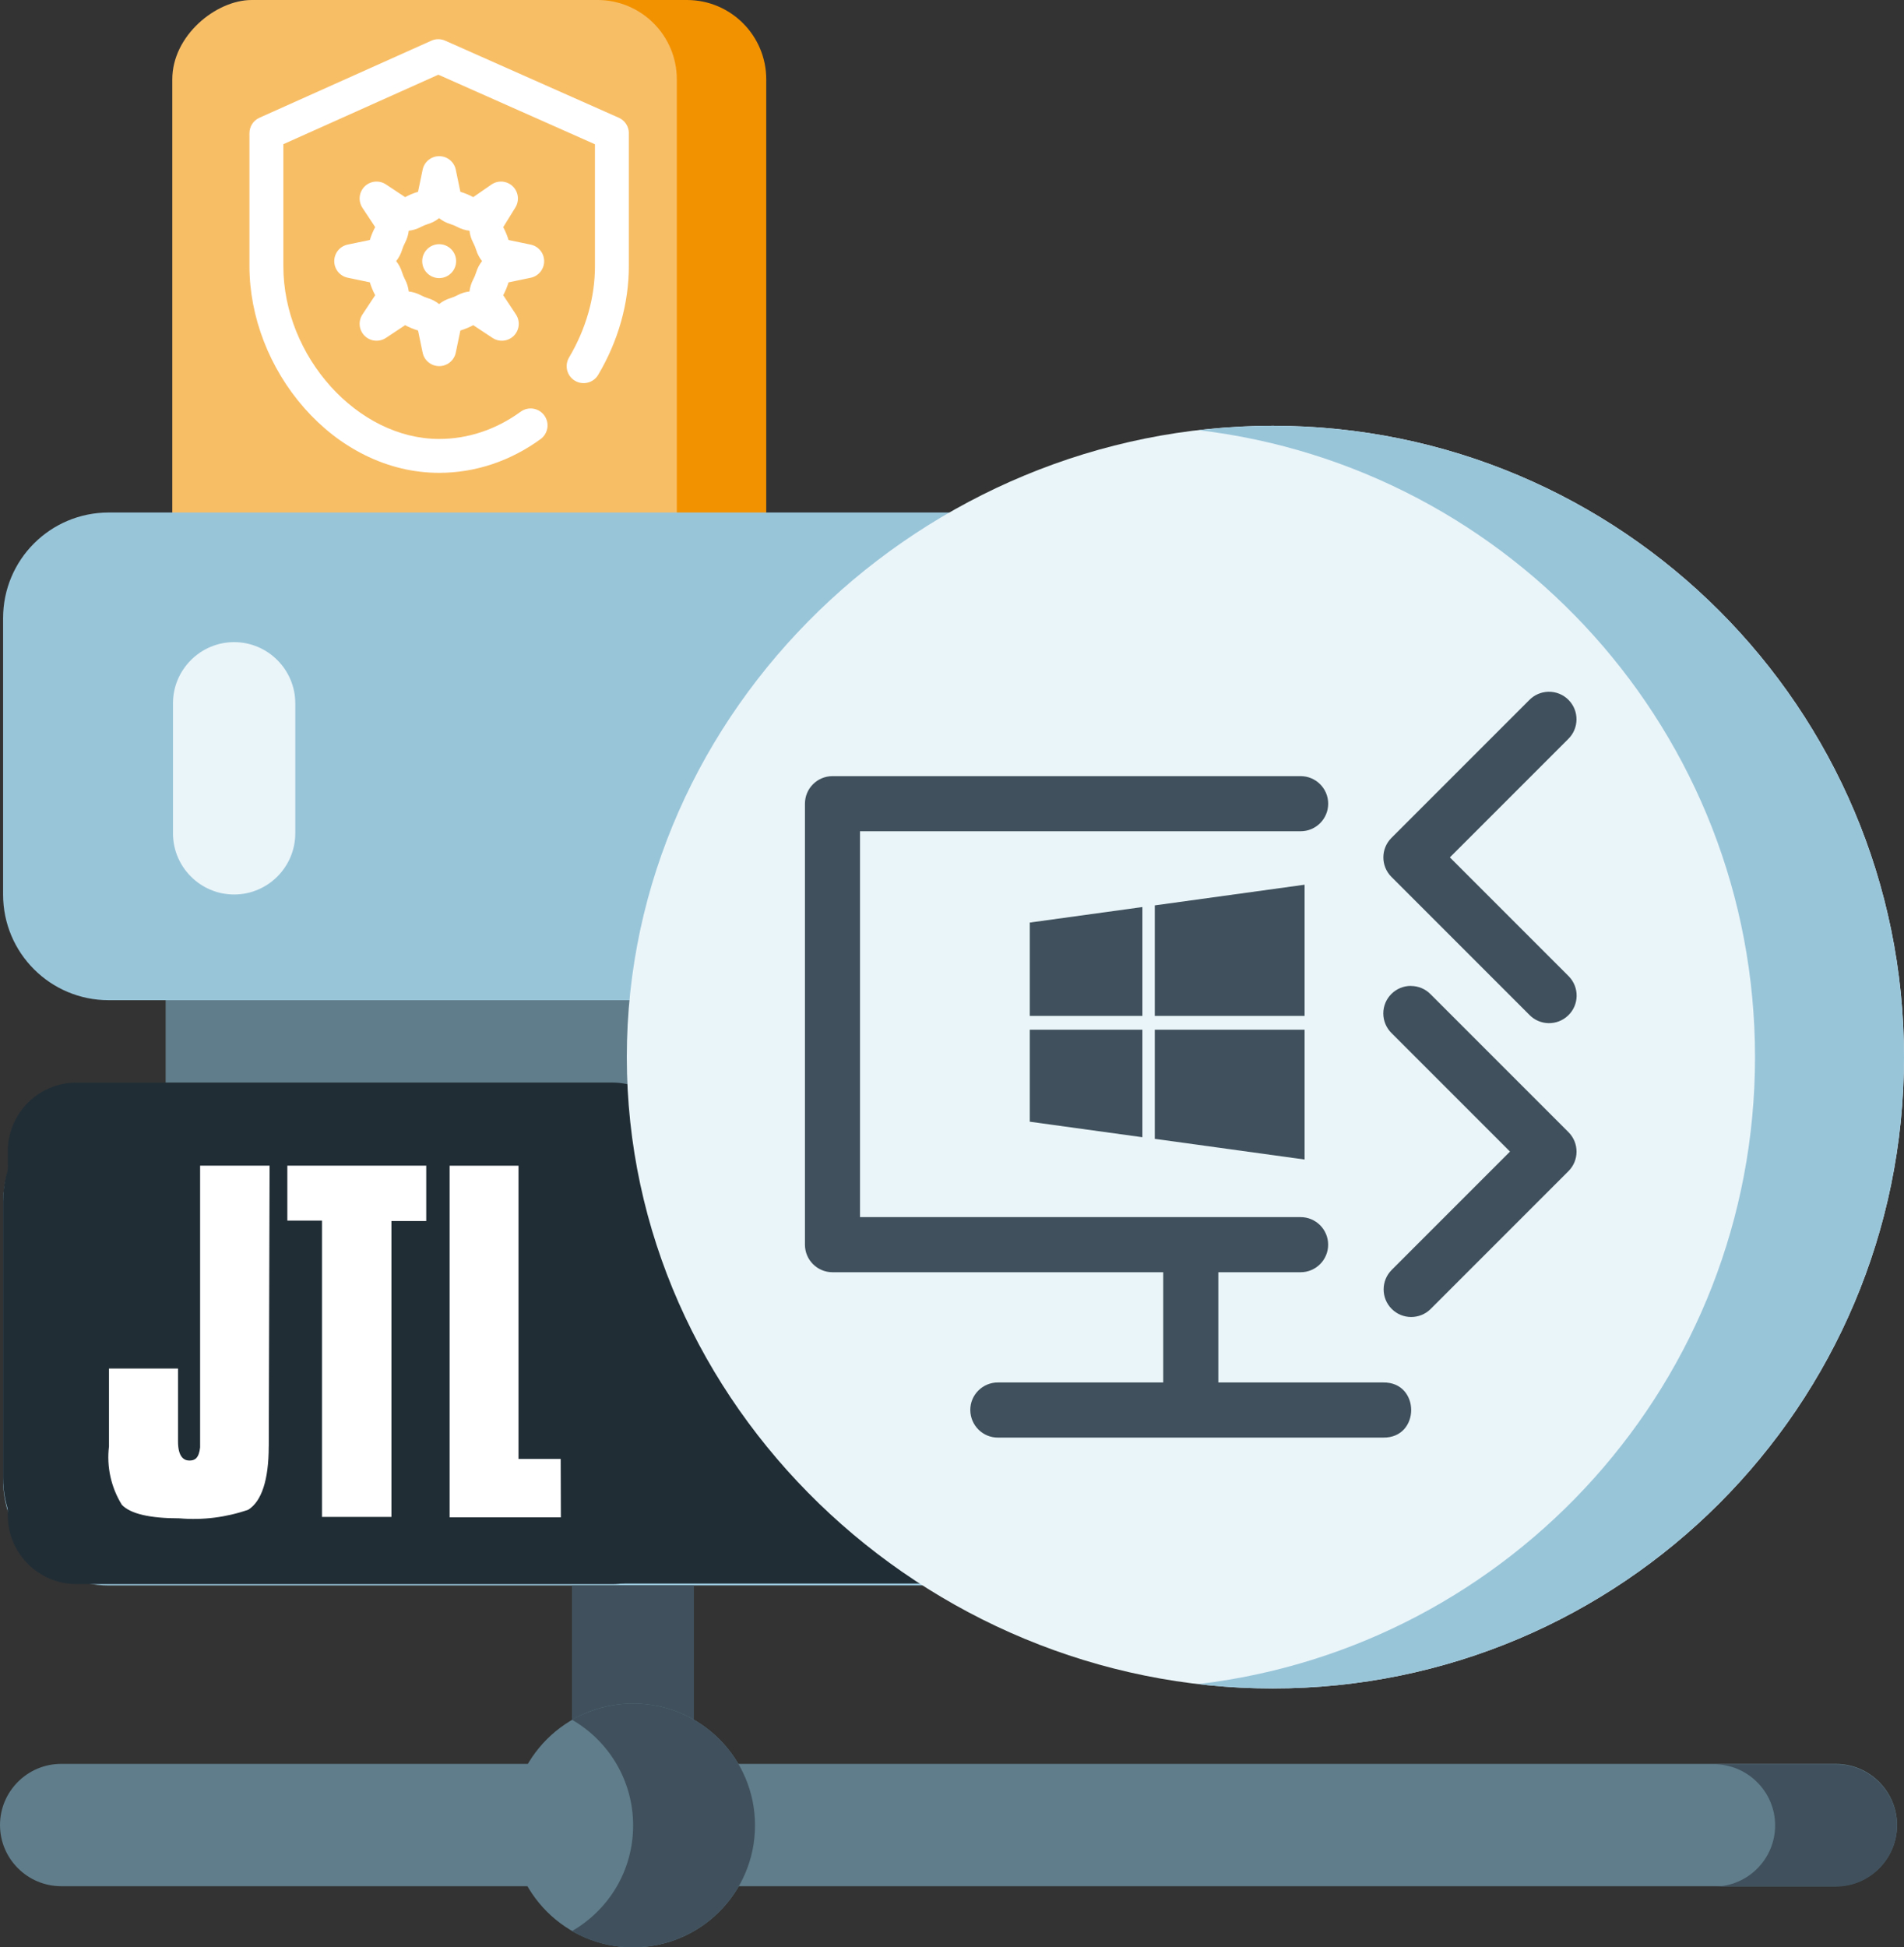
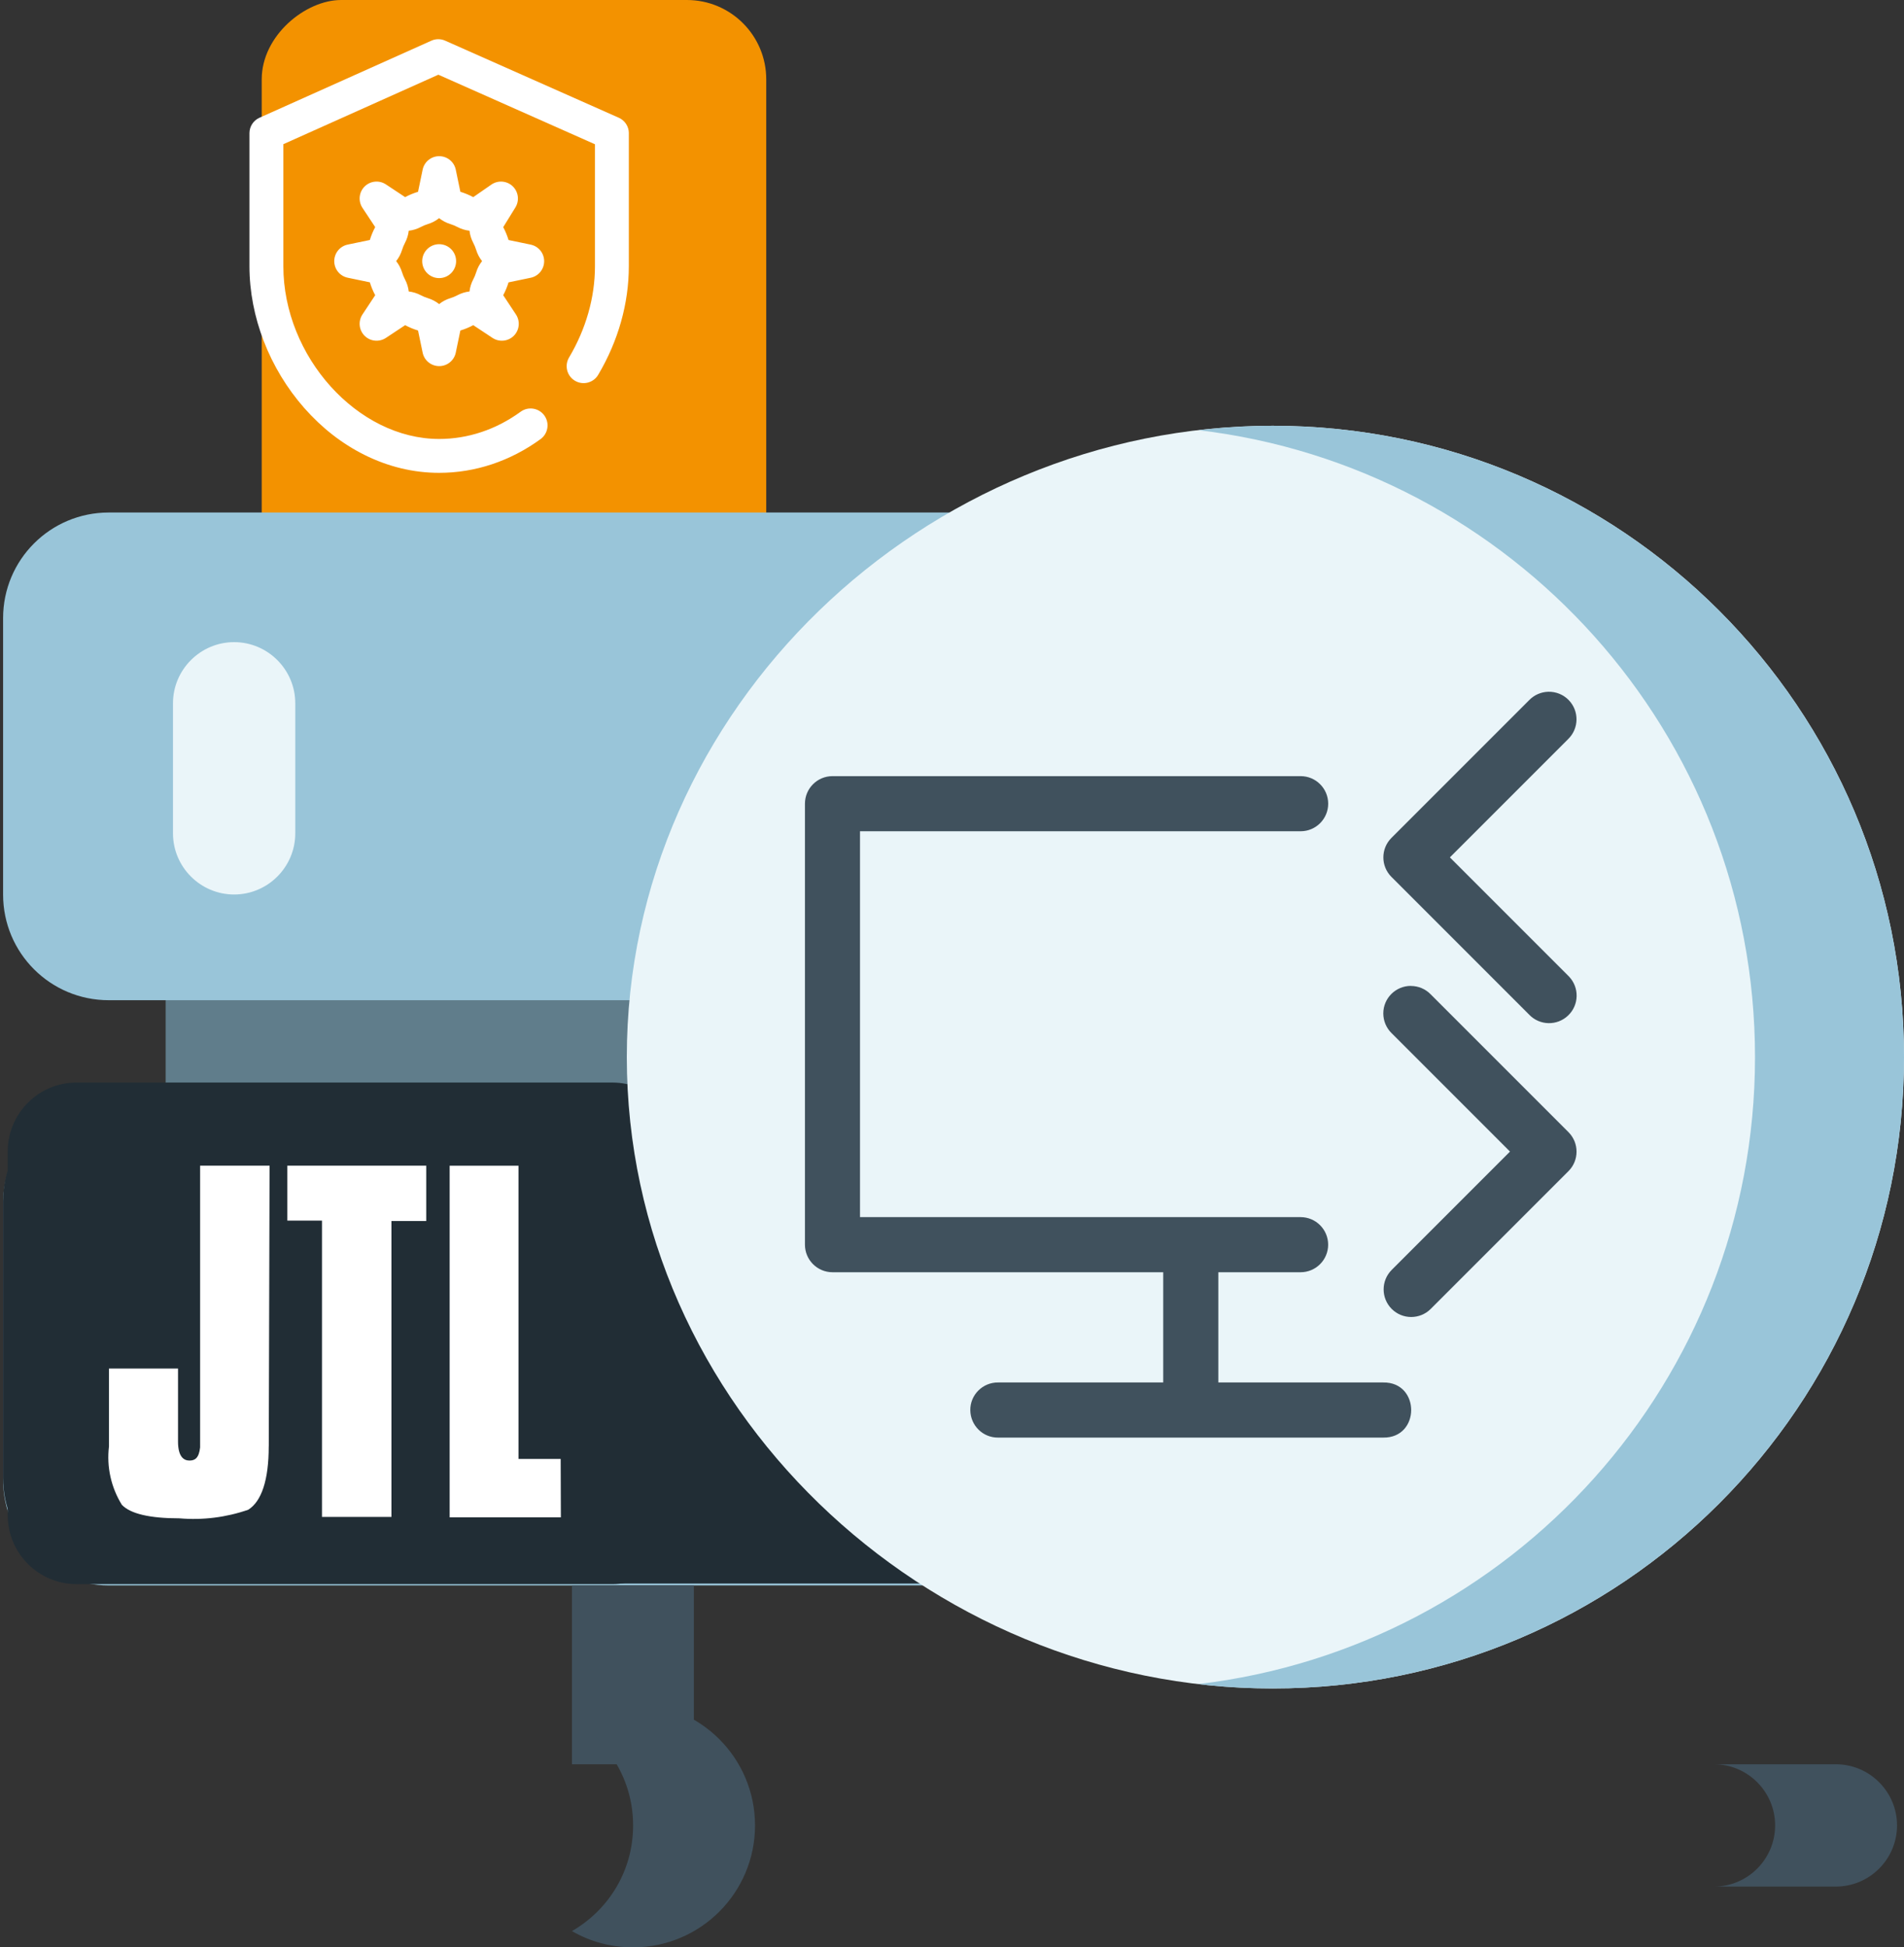
<svg xmlns="http://www.w3.org/2000/svg" id="a" data-name="Ebene 1" width="173.57mm" height="177.49mm" viewBox="0 0 492 503.11">
  <rect x="0" y="0" width="492" height="503.11" fill="#333333" stroke="none" />
  <g>
    <rect x="33.04" y="34.59" width="199.56" height="130.37" rx="20.5" ry="20.5" transform="translate(232.59 -33.04) rotate(90)" fill="#f39200" stroke-width="0" />
-     <rect x="9.93" y="34.59" width="199.56" height="130.37" rx="20.5" ry="20.5" transform="translate(209.48 -9.93) rotate(90)" fill="#f8be66" stroke-width="0" />
    <path d="M162.49,34.42v34.36c0,9.63-2.74,19.33-7.92,28.06-1.23,2.08-3.92,2.76-6,1.53-2.08-1.23-2.76-3.92-1.53-6,4.38-7.37,6.7-15.53,6.7-23.59v-31.51l-40.47-17.97-40.05,17.95v31.52c0,23.36,19.19,44.64,40.26,44.64,7.45,0,14.73-2.43,21.06-7.04,1.95-1.42,4.69-.99,6.11.96,1.42,1.95.99,4.69-.96,6.11-7.83,5.7-16.9,8.72-26.21,8.72-6.65,0-13.15-1.57-19.33-4.65-5.77-2.88-10.99-6.95-15.52-12.09-9-10.22-14.17-23.58-14.17-36.65v-34.36c0-1.72,1.01-3.29,2.59-3.99l44.42-19.91c1.13-.51,2.43-.51,3.57,0l44.86,19.91c1.58.7,2.6,2.27,2.6,4ZM131.41,72.94c-.35,1.15-.81,2.27-1.38,3.33l3.29,4.97c1.15,1.74.92,4.04-.55,5.51-1.47,1.47-3.78,1.7-5.51.55l-4.97-3.29c-1.06.57-2.18,1.03-3.33,1.38l-1.19,5.72c-.42,2.03-2.21,3.48-4.28,3.48s-3.86-1.45-4.28-3.48l-1.19-5.72c-1.15-.35-2.27-.81-3.33-1.38l-4.97,3.29c-1.74,1.15-4.04.92-5.51-.55-1.47-1.47-1.7-3.78-.55-5.51l3.29-4.97c-.57-1.06-1.03-2.18-1.38-3.33l-5.72-1.19c-2.03-.42-3.48-2.21-3.48-4.28s1.45-3.86,3.48-4.28l5.72-1.19c.35-1.15.81-2.27,1.38-3.33l-3.29-4.97c-1.15-1.74-.92-4.04.55-5.51,1.47-1.47,3.78-1.7,5.51-.55l4.97,3.29c1.06-.57,2.18-1.03,3.33-1.38l1.19-5.72c.42-2.03,2.21-3.48,4.28-3.48s3.86,1.45,4.28,3.48l1.19,5.72c1.15.35,2.27.81,3.33,1.38l4.68-3.24c1.7-1.18,4-1,5.5.42,1.5,1.43,1.8,3.71.71,5.48l-3.11,5.03s-.02.04-.04.06c.57,1.06,1.03,2.18,1.38,3.33l5.72,1.19c2.03.42,3.48,2.21,3.48,4.28s-1.45,3.86-3.48,4.28l-5.72,1.19ZM124.57,67.46c-.68-.85-1.2-1.83-1.53-2.91-.19-.62-.44-1.22-.74-1.79-.53-1-.86-2.06-.98-3.15-1.08-.12-2.15-.45-3.15-.98-.57-.3-1.17-.55-1.79-.74-1.08-.33-2.06-.85-2.91-1.53-.85.68-1.83,1.2-2.91,1.53-.62.19-1.22.44-1.79.74-1,.53-2.06.86-3.15.98-.12,1.08-.45,2.15-.98,3.15-.3.57-.55,1.17-.74,1.79-.33,1.08-.85,2.06-1.53,2.91.68.85,1.2,1.83,1.53,2.91.19.62.44,1.22.74,1.79.53,1,.86,2.06.98,3.15,1.08.12,2.15.45,3.15.98.57.3,1.17.55,1.79.74,1.08.33,2.06.85,2.91,1.53.85-.68,1.83-1.2,2.91-1.53.62-.19,1.22-.44,1.79-.74,1-.53,2.06-.86,3.15-.98.12-1.08.45-2.15.98-3.15.3-.57.55-1.17.74-1.79.33-1.08.85-2.06,1.53-2.91h0ZM113.48,63.09c-2.42,0-4.38,1.96-4.38,4.38s1.96,4.38,4.38,4.38,4.38-1.96,4.38-4.38-1.96-4.38-4.38-4.38Z" fill="#fff" stroke-width="0" />
  </g>
  <path d="M42.8,250.01h299.3v42H42.8v-42Z" fill="#607d8b" stroke-width="0" />
-   <path d="M356.8,258.41H28.1c-15.1,0-27.3-12.2-27.3-27.3v-71.4c0-15.1,12.2-27.3,27.3-27.3h328.8c15.1,0,27.3,12.2,27.3,27.3v71.4c0,15.1-12.2,27.3-27.3,27.3h-.1ZM356.8,409.61H28.1c-15.1,0-27.3-12.2-27.3-27.3v-71.4c0-15.1,12.2-27.3,27.3-27.3h328.8c15.1,0,27.3,12.2,27.3,27.3v71.4c0,15.1-12.2,27.3-27.3,27.3h-.1Z" fill="#99c5d9" stroke-width="0" />
+   <path d="M356.8,258.41H28.1c-15.1,0-27.3-12.2-27.3-27.3v-71.4c0-15.1,12.2-27.3,27.3-27.3h328.8c15.1,0,27.3,12.2,27.3,27.3v71.4h-.1ZM356.8,409.61H28.1c-15.1,0-27.3-12.2-27.3-27.3v-71.4c0-15.1,12.2-27.3,27.3-27.3h328.8c15.1,0,27.3,12.2,27.3,27.3v71.4c0,15.1-12.2,27.3-27.3,27.3h-.1Z" fill="#99c5d9" stroke-width="0" />
  <path d="M356.9,409.11H28.1c-15.1,0-27.3-12.2-27.3-27.3v-71.4c0-15.1,12.2-27.3,27.3-27.3h328.8c15.1,0,27.3,12.2,27.3,27.3v71.4c0,15.1-12.2,27.3-27.3,27.3h0Z" fill="#212d35" stroke-width="0" />
  <path d="M356.8,283.61h-31.5c15.1,0,27.3,12.2,27.3,27.3v71.4c0,15.1-12.2,27.3-27.3,27.3h31.5c15.1,0,27.3-12.2,27.3-27.3v-71.4c0-15.1-12.2-27.3-27.3-27.3Z" fill="#559fc1" stroke-width="0" />
-   <path d="M474.4,487.31H15.8c-8.7,0-15.8-7.1-15.8-15.8s7.1-15.8,15.8-15.8h458.6c8.7,0,15.8,7.1,15.8,15.8s-7.1,15.8-15.8,15.8h0Z" fill="#607d8b" stroke-width="0" />
  <path d="M474.4,455.81h-31.5c8.7,0,15.8,7.1,15.8,15.8s-7.1,15.8-15.8,15.8h31.5c8.7,0,15.8-7.1,15.8-15.8s-7.1-15.8-15.8-15.8ZM147.8,409.61h31.5v46.2h-31.5v-46.2Z" fill="#40515d" stroke-width="0" />
-   <circle cx="163.6" cy="471.61" r="31.5" fill="#607d8b" stroke-width="0" />
  <path d="M163.6,440.11c-5.5,0-11,1.5-15.8,4.2,9.4,5.4,15.8,15.6,15.8,27.3s-6.3,21.8-15.8,27.3c4.8,2.8,10.2,4.2,15.8,4.2,17.4,0,31.5-14.1,31.5-31.5s-14.1-31.5-31.5-31.5h0Z" fill="#40515d" stroke-width="0" />
  <path d="M62.9,380.41c-8.7,0-15.8-7.1-15.8-15.8v-33.6c0-8.7,7.1-15.8,15.8-15.8s15.8,7.1,15.8,15.8v33.6c0,8.7-7.1,15.8-15.8,15.8Z" fill="#eaf5f9" stroke-width="0" />
  <path d="M356.6,133.5h-31.5c15.1,0,27.3,12.2,27.3,27.3v71.4c0,15.1-12.2,27.3-27.3,27.3h31.5c15.1,0,27.3-12.2,27.3-27.3v-71.4c0-15.1-12.2-27.3-27.3-27.3Z" fill="#559fc1" stroke-width="0" />
  <g>
    <rect x="25.58" y="292.44" width="138.22" height="104.89" fill="#fff" stroke="#212d35" stroke-miterlimit="10" />
    <path d="M158.21,279.68H19.79c-9.82,0-17.79,7.96-17.79,17.79h0v94.01c0,9.82,7.96,17.79,17.79,17.79h138.43c9.82,0,17.79-7.96,17.79-17.79h0v-94.01c0-9.82-7.96-17.79-17.79-17.79h0ZM69.44,373.69c0,8.68-1.85,14.19-5.29,16.36-5.71,1.98-11.77,2.74-17.79,2.22-7.62,0-12.65-1.16-14.87-3.49-2.79-4.5-3.97-9.83-3.33-15.09v-20.12h17.84v18.85c0,4.08,1.59,4.92,2.96,4.92s2.44-.58,2.75-3.39v-72.79h17.95l-.21,72.52ZM110.15,315.46h-9v76.44h-17.95v-76.55h-8.95v-14.19h35.89v14.29ZM144.93,392.01h-28.74v-90.84h17.79v75.75h10.9l.05,15.09Z" fill="#212d35" stroke-width="0" />
  </g>
  <path d="M60.5,231.1c-8.7,0-15.8-7.1-15.8-15.8v-33.6c0-8.7,7.1-15.8,15.8-15.8s15.8,7.1,15.8,15.8v33.6c0,8.7-7.1,15.8-15.8,15.8Z" fill="#eaf5f9" stroke-width="0" />
  <g id="b" data-name="Unmanaged">
    <path d="M328.89,110c90.09,0,163.11,73.01,163.11,163.11s-73.01,163.11-163.11,163.11-166.92-73.01-166.92-163.11,76.83-163.11,166.92-163.11Z" fill="#eaf5f9" stroke-width="0" />
    <path d="M328.89,110c-6.5,0-12.92.43-19.25,1.13,80.99,9.54,143.86,78.39,143.86,161.98s-62.87,152.44-143.86,161.98c6.33.78,12.75,1.13,19.25,1.13,90.09,0,163.11-73.01,163.11-163.11s-73.01-163.11-163.11-163.11Z" fill="#99c5d9" stroke-width="0" />
  </g>
  <g id="c" data-name="layer1">
    <path id="d" data-name="path2535" d="M400.05,178.72c-1.85.06-3.61.83-4.9,2.16l-35.6,35.6c-2.78,2.78-2.78,7.29,0,10.07l35.6,35.6c2.72,2.84,7.23,2.93,10.07.2,2.84-2.72,2.93-7.23.2-10.07-.07-.07-.13-.14-.2-.2l-30.57-30.57,30.57-30.57c2.82-2.74,2.88-7.25.14-10.07-1.39-1.43-3.32-2.21-5.32-2.15Z" vector-effect="none" fill="#40515d" stroke-width="0" />
    <path id="e" data-name="path2537" d="M364.58,254.71c-3.93,0-7.13,3.18-7.13,7.11,0,1.93.78,3.79,2.17,5.13l30.57,30.57-30.57,30.57c-2.78,2.78-2.78,7.29,0,10.08,2.78,2.78,7.29,2.78,10.08,0,0,0,0,0,0,0l35.6-35.6c2.78-2.78,2.78-7.29,0-10.07l-35.6-35.6c-1.34-1.39-3.19-2.17-5.12-2.17h0Z" vector-effect="none" fill="#40515d" stroke-width="0" />
    <path id="f" data-name="path2539" d="M215.12,200.52c-3.93,0-7.12,3.19-7.12,7.12v113.93c0,3.93,3.19,7.12,7.12,7.12h85.46v28.48h-42.63c-4.01-.06-7.28,3.21-7.22,7.18.06,3.97,3.29,7.12,7.22,7.06h99.48c9.63.14,9.63-14.38,0-14.24h-42.61v-28.48h21.26c3.93,0,7.12-3.19,7.12-7.12s-3.19-7.12-7.12-7.12h-113.85v-99.69h113.86c3.93,0,7.12-3.19,7.12-7.12s-3.19-7.12-7.12-7.12h-120.98Z" vector-effect="none" fill="#40515d" stroke-width="0" />
  </g>
-   <path d="M266.1,238.35l29.1-4.01v28.12h-29.1v-24.11ZM266.1,289.8l29.1,4.01v-27.77h-29.1v23.76ZM298.4,294.23l38.71,5.34v-33.54h-38.71v28.2ZM298.4,233.91v28.55h38.71v-33.89l-38.71,5.34h0Z" fill="#40515d" stroke-width="0" />
</svg>